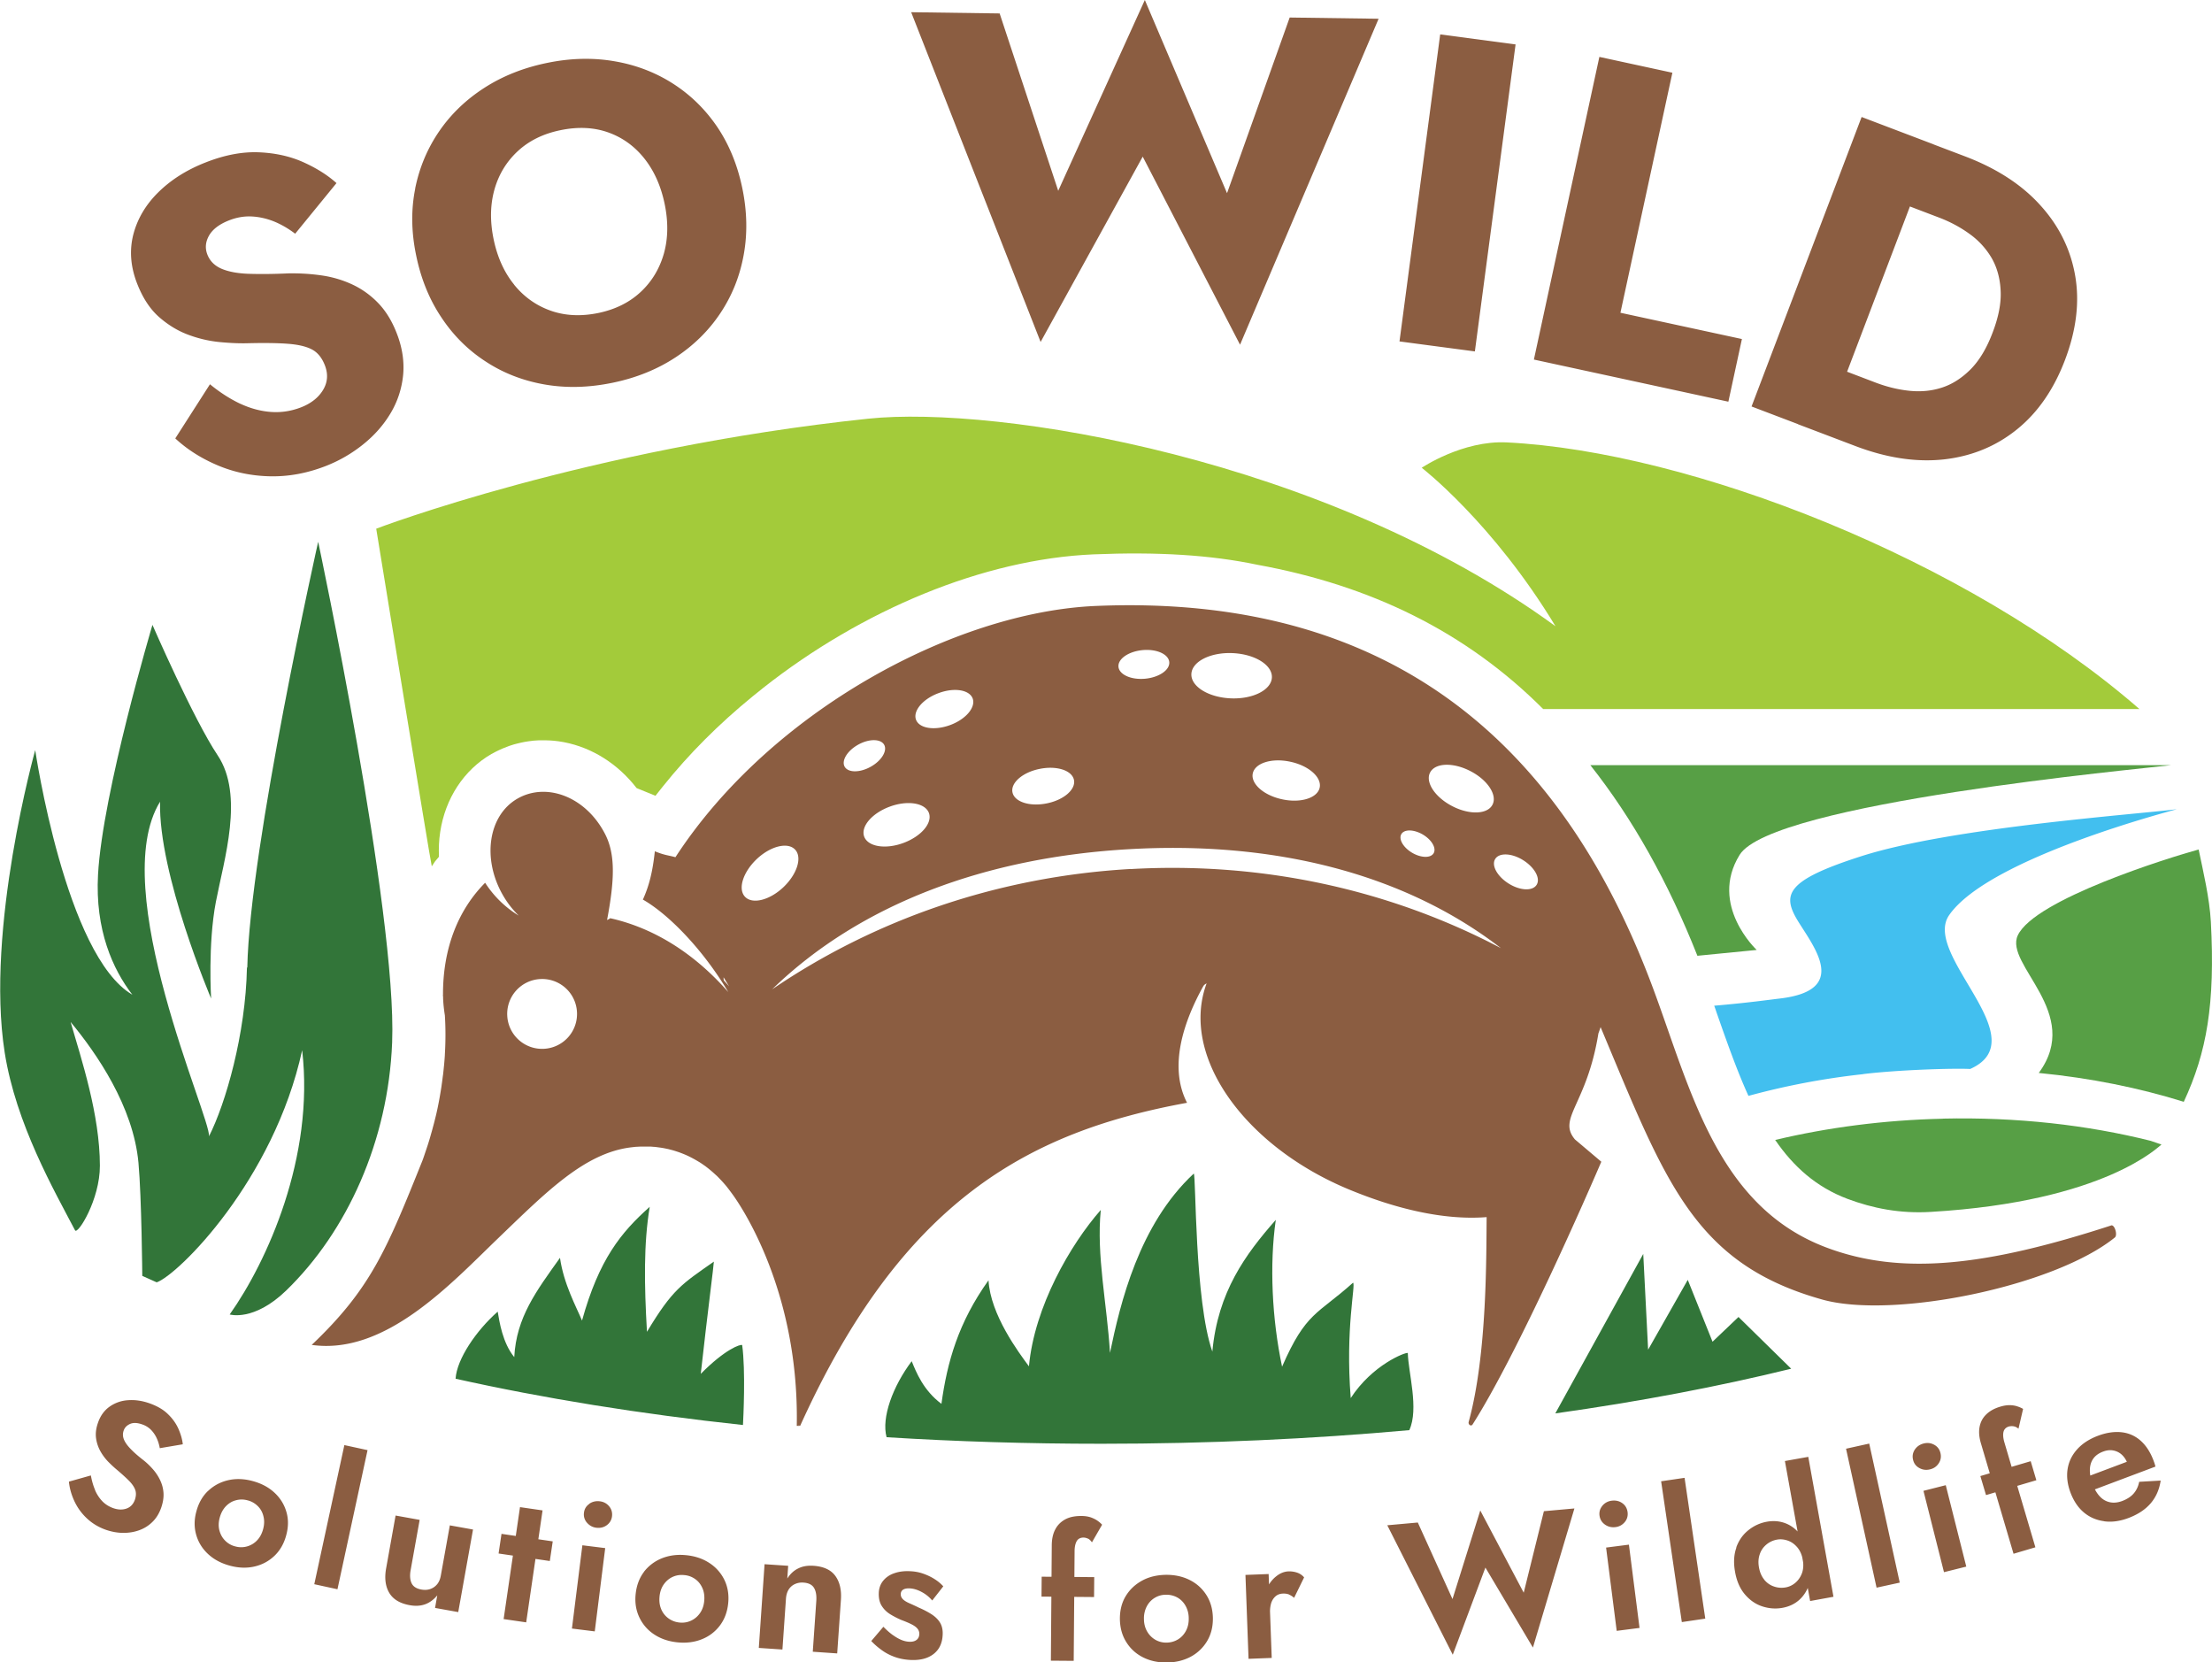
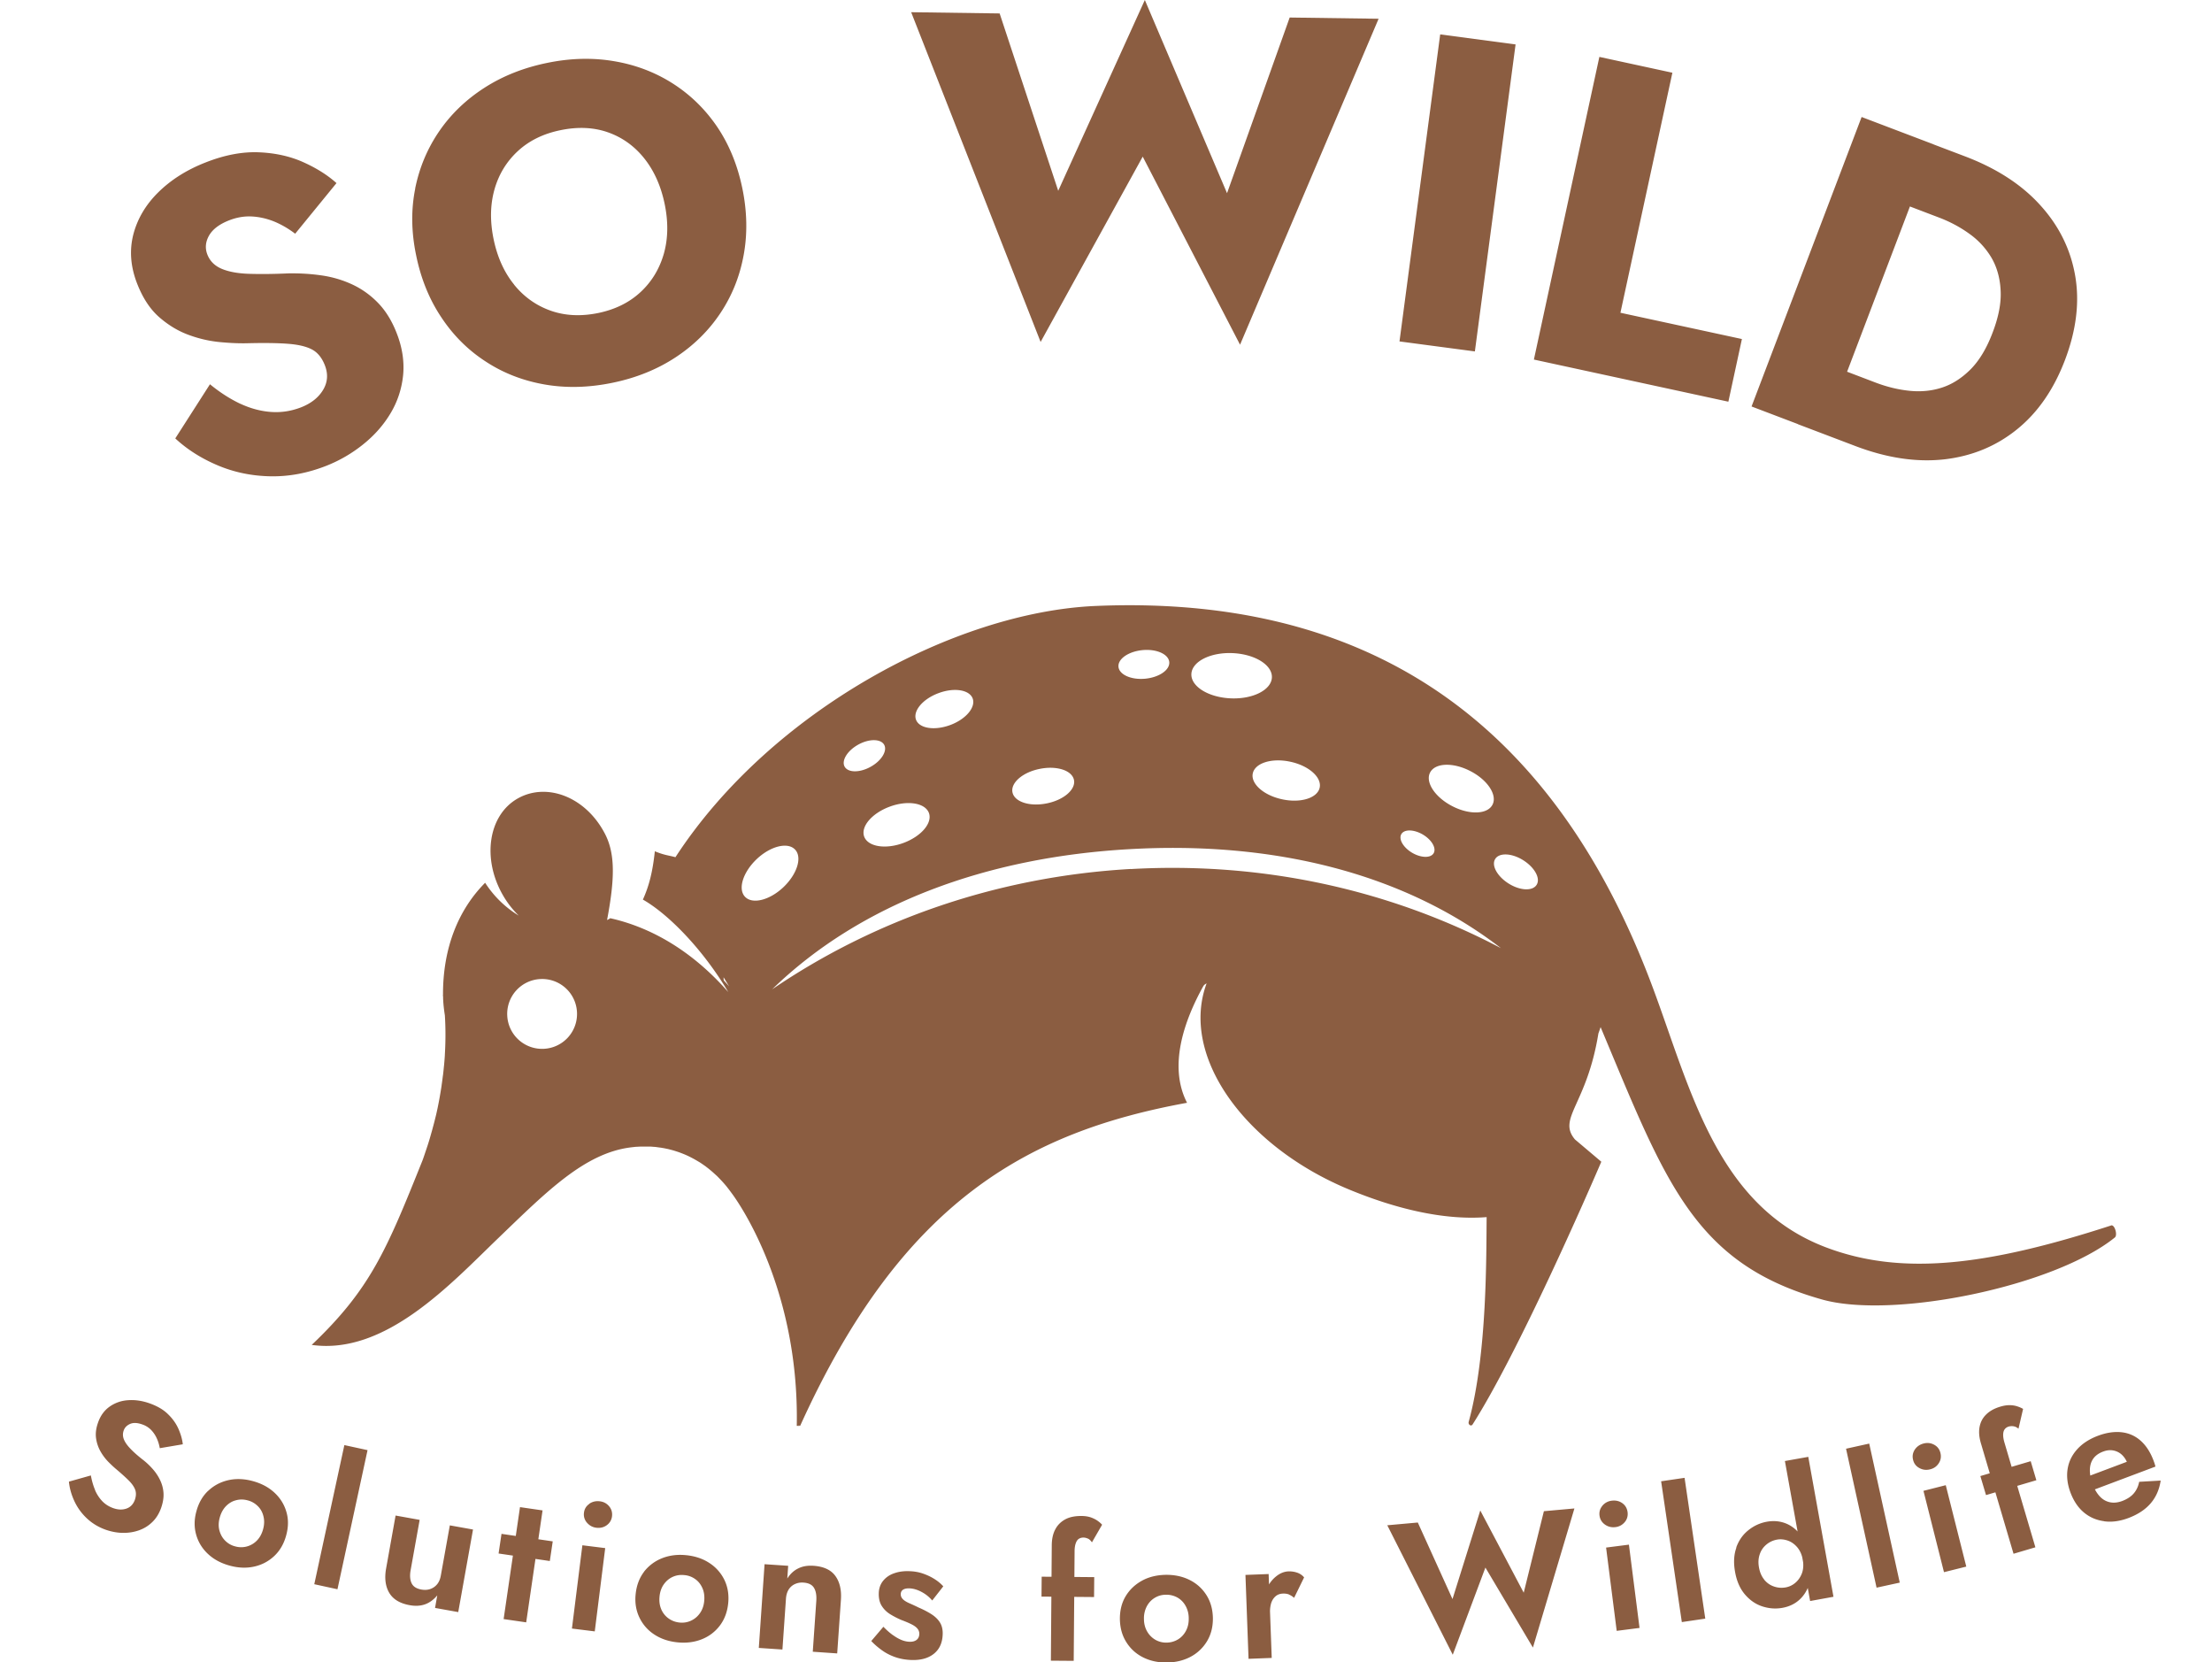
<svg xmlns="http://www.w3.org/2000/svg" data-name="Layer 2" viewBox="0 0 250 187.85">
  <g data-name="Layer 2" stroke-width="0">
    <path d="M27.16 45.62c1.16.54 2.33.85 3.49.93s2.28-.1 3.37-.52c1.15-.45 1.98-1.11 2.5-1.98.52-.87.58-1.8.19-2.79-.33-.84-.81-1.43-1.45-1.77-.64-.34-1.53-.55-2.67-.64-1.14-.09-2.62-.11-4.44-.07-.89.03-1.93 0-3.13-.11-1.2-.1-2.41-.36-3.62-.8-1.21-.43-2.33-1.1-3.37-2-1.04-.9-1.87-2.15-2.51-3.77-.76-1.92-.91-3.78-.46-5.57.46-1.79 1.4-3.39 2.83-4.8 1.43-1.41 3.2-2.53 5.31-3.36 2.17-.86 4.19-1.24 6.07-1.16 1.88.08 3.56.46 5.04 1.13 1.48.67 2.72 1.45 3.72 2.35l-4.67 5.72c-.77-.59-1.57-1.05-2.4-1.39-.83-.33-1.68-.52-2.53-.56-.86-.04-1.7.11-2.54.44-1.12.44-1.87 1.02-2.27 1.73-.4.71-.46 1.43-.18 2.14.29.74.84 1.28 1.63 1.61.79.33 1.82.52 3.07.56 1.25.04 2.74.03 4.47-.05 1.32-.02 2.59.06 3.8.24 1.22.18 2.37.53 3.44 1.03 1.08.51 2.04 1.2 2.89 2.08.85.88 1.55 2.01 2.08 3.37.65 1.64.89 3.24.74 4.79-.16 1.55-.63 2.98-1.42 4.3-.79 1.32-1.81 2.48-3.08 3.5a15.978 15.978 0 01-4.17 2.43c-2.11.83-4.22 1.23-6.33 1.19-2.11-.04-4.09-.45-5.94-1.23-1.85-.78-3.45-1.79-4.81-3.05l3.92-6.12c1.12.92 2.26 1.65 3.42 2.2zm19.76-24.31c.48-2.38 1.39-4.54 2.72-6.48 1.33-1.94 3.04-3.58 5.11-4.91 2.07-1.33 4.42-2.26 7.03-2.8 2.64-.55 5.17-.62 7.59-.21 2.41.4 4.62 1.23 6.61 2.49 1.99 1.26 3.67 2.88 5.04 4.88 1.36 2 2.32 4.32 2.87 6.96.55 2.64.6 5.17.16 7.57-.44 2.41-1.31 4.59-2.63 6.57-1.31 1.97-3 3.64-5.07 5s-4.44 2.32-7.11 2.87c-2.71.56-5.28.62-7.72.19-2.44-.43-4.65-1.29-6.63-2.59-1.99-1.29-3.66-2.95-5.01-4.99-1.36-2.03-2.31-4.37-2.85-7.02-.55-2.64-.58-5.15-.1-7.53zm11.17 10.84c1.12 1.39 2.5 2.37 4.13 2.95 1.63.58 3.43.67 5.39.27 1.93-.4 3.52-1.19 4.79-2.37 1.27-1.18 2.14-2.63 2.63-4.34.48-1.71.51-3.58.09-5.61-.42-2.02-1.18-3.73-2.28-5.12-1.1-1.39-2.46-2.38-4.08-2.96-1.62-.58-3.42-.67-5.41-.26-1.96.4-3.57 1.2-4.84 2.38s-2.15 2.63-2.63 4.34c-.48 1.72-.51 3.58-.09 5.61.42 2.02 1.19 3.73 2.31 5.11zm87.67-30.17l10.05.14-15.66 36.83-11-21.25-11.54 20.94-14.63-37.26 10 .14 6.62 20.04L129.39 0l9.29 21.83 7.08-19.85zm25.53 3.04l-4.6 34.69-8.52-1.13 4.6-34.69 8.52 1.13zm17.72 3.21l-5.87 27.11 13.73 2.97-1.53 7.08-21.98-4.76 7.4-34.2 8.26 1.79zm29.52 8.08l-12.44 32.71-8.13-3.09 12.44-32.71 8.13 3.09zm-15.34 31.6l2.67-7.01 6.17 2.35c1.25.47 2.51.78 3.8.91s2.51.01 3.67-.37c1.16-.38 2.23-1.07 3.22-2.06.99-1 1.82-2.38 2.49-4.16.68-1.78.98-3.36.9-4.76-.07-1.4-.42-2.63-1.03-3.68a8.819 8.819 0 00-2.5-2.71c-1.05-.76-2.2-1.37-3.44-1.84l-6.17-2.35 2.67-7.01 6.45 2.45c3.58 1.36 6.43 3.21 8.53 5.55 2.11 2.33 3.41 4.99 3.92 7.96.51 2.97.12 6.14-1.16 9.51-1.27 3.33-3.08 5.95-5.45 7.85-2.36 1.9-5.11 3.02-8.23 3.37-3.13.34-6.48-.16-10.06-1.53l-6.45-2.45zM10.73 168.35c.21.5.49.92.83 1.28.34.35.75.61 1.23.78.56.2 1.06.21 1.51.05.45-.16.76-.49.94-.98.15-.43.16-.81.04-1.14-.12-.33-.36-.68-.71-1.03s-.79-.75-1.32-1.2c-.28-.23-.6-.52-.95-.87s-.66-.75-.92-1.2c-.26-.45-.44-.95-.52-1.5-.08-.55-.01-1.14.22-1.79.27-.78.71-1.38 1.3-1.8a4.03 4.03 0 012.07-.73c.79-.06 1.6.05 2.45.35.87.31 1.57.71 2.09 1.23.53.51.92 1.07 1.18 1.66.26.6.43 1.17.49 1.74l-2.6.44c-.07-.39-.18-.76-.34-1.11a3.38 3.38 0 00-.64-.95 2.52 2.52 0 00-1.02-.63c-.54-.19-1-.21-1.36-.05-.36.16-.6.4-.72.74s-.11.67.02 1c.13.33.38.69.76 1.08.37.39.86.82 1.47 1.29.39.31.74.65 1.07 1.03s.6.79.81 1.24.34.93.37 1.44-.06 1.06-.26 1.64c-.23.66-.57 1.21-1.01 1.63-.44.43-.95.74-1.53.94s-1.18.29-1.81.28c-.63-.01-1.26-.13-1.88-.34-.83-.29-1.55-.72-2.16-1.29-.61-.57-1.08-1.22-1.42-1.95s-.55-1.47-.62-2.21l2.48-.7c.11.61.27 1.16.48 1.65zm12.8.11c.63-.6 1.39-1 2.25-1.2.87-.2 1.79-.17 2.76.09.97.26 1.78.68 2.44 1.28.66.6 1.12 1.32 1.37 2.15.26.83.26 1.73 0 2.69-.25.94-.69 1.72-1.33 2.33-.64.61-1.39 1.01-2.26 1.21-.87.2-1.79.17-2.76-.09-.97-.26-1.78-.68-2.44-1.28-.66-.6-1.12-1.32-1.37-2.16-.25-.84-.26-1.73 0-2.68.25-.96.7-1.74 1.33-2.34zm1.27 4.48c.12.45.33.83.65 1.15s.7.54 1.15.65a2.465 2.465 0 002.45-.68c.32-.33.55-.76.69-1.28.14-.52.15-1.01.03-1.46-.11-.46-.33-.84-.65-1.15-.32-.31-.7-.53-1.15-.64-.45-.12-.89-.12-1.32 0-.43.11-.8.34-1.13.68-.32.34-.55.77-.69 1.29-.14.52-.15 1-.03 1.45zm16.74-9.08l-3.4 15.72-2.62-.57 3.4-15.72 2.62.57zm4.98 15.04c.18.38.55.61 1.09.71.38.07.72.05 1.03-.06.31-.11.56-.29.77-.54.21-.26.34-.58.41-.97l1.02-5.68 2.62.47-1.67 9.33-2.62-.47.25-1.42c-.39.47-.84.81-1.35 1-.51.19-1.1.23-1.76.11-1.11-.2-1.88-.66-2.32-1.4-.43-.73-.55-1.66-.35-2.76l1.07-5.97 2.72.49-1.02 5.68c-.11.61-.07 1.1.11 1.48zm15.95-4.73l-.33 2.22-5.79-.85.33-2.22 5.79.85zm-1.15-3.5l-1.85 12.65-2.55-.37 1.85-12.65 2.55.37zm7.08 4.26l-1.18 9.41-2.58-.32 1.18-9.41 2.58.32zm-1.8-5.01c.35-.24.74-.33 1.18-.28.44.05.79.24 1.06.56.27.32.38.7.33 1.13-.05.42-.25.76-.59 1.01-.34.25-.73.34-1.17.29-.44-.05-.79-.25-1.07-.57a1.4 1.4 0 01-.34-1.12c.05-.44.26-.77.61-1.01zm6.17 7.7a4.82 4.82 0 012.04-1.54c.83-.33 1.74-.45 2.74-.35 1 .1 1.87.39 2.62.88a4.74 4.74 0 011.7 1.91c.38.78.53 1.67.43 2.65-.1.97-.41 1.81-.94 2.51-.53.7-1.21 1.22-2.04 1.55-.83.33-1.74.45-2.74.35s-1.87-.39-2.62-.88a4.671 4.671 0 01-1.69-1.92c-.38-.79-.53-1.67-.43-2.64.1-.98.41-1.82.94-2.52zm1.96 4.22c.19.43.46.77.82 1.03.36.26.77.42 1.24.47.46.05.9-.02 1.31-.21.41-.19.74-.47 1.01-.85s.43-.84.48-1.37c.05-.53-.01-1.02-.2-1.45s-.46-.78-.82-1.03a2.42 2.42 0 00-1.24-.45c-.47-.05-.9.02-1.3.2-.4.18-.74.47-1.01.85s-.43.85-.48 1.38c-.05.53.01 1.01.2 1.44zm17.26-2.43c-.22-.35-.61-.54-1.16-.58-.37-.03-.7.03-1 .17s-.53.35-.7.62c-.17.28-.27.61-.3 1.01l-.4 5.76-2.67-.18.65-9.46 2.67.18-.1 1.44c.32-.51.73-.9 1.23-1.14.49-.25 1.07-.35 1.75-.3 1.12.08 1.94.45 2.44 1.13.5.68.72 1.58.64 2.72l-.42 6.05-2.76-.19.4-5.76c.04-.63-.05-1.12-.27-1.47zm8.93 5.35c.33.24.65.42.96.55.3.12.59.19.87.2.36.02.63-.05.83-.2.2-.15.3-.36.32-.64a.902.902 0 00-.21-.64c-.15-.18-.37-.34-.67-.49-.3-.15-.67-.31-1.13-.48-.43-.18-.85-.4-1.25-.64s-.73-.56-.98-.95c-.25-.39-.36-.88-.34-1.47.02-.56.2-1.03.52-1.41.32-.38.74-.66 1.26-.83.52-.18 1.1-.25 1.73-.22.54.02 1.03.11 1.49.27.46.16.89.36 1.27.6.39.24.73.52 1.02.84l-1.25 1.6c-.33-.39-.72-.71-1.19-.96-.46-.25-.92-.39-1.37-.41-.3-.01-.54.03-.72.14-.18.11-.27.28-.28.51 0 .21.07.39.23.56.16.17.41.32.72.46.32.14.68.3 1.08.5.5.21.96.45 1.38.71s.76.57 1 .94.36.84.33 1.42c-.04.95-.38 1.67-1.02 2.17s-1.5.73-2.59.68c-.67-.03-1.28-.15-1.83-.35-.55-.2-1.04-.46-1.47-.78-.43-.31-.82-.65-1.16-1.01l1.37-1.61c.38.39.74.7 1.07.94zm22.75-6.55l-.02 2.25-5.94-.05.02-2.25 5.94.05zm-.72-4.35a1.18 1.18 0 00-.5-.12c-.21 0-.38.05-.53.15-.15.1-.26.27-.34.5-.08.23-.13.53-.13.89l-.1 12.39-2.58-.02.1-12.99c0-.73.13-1.34.39-1.83.25-.49.63-.87 1.12-1.14s1.1-.39 1.82-.39c.43 0 .79.06 1.09.16.3.11.56.24.77.39.21.15.38.3.5.44l-1.15 1.99c-.14-.21-.29-.35-.46-.43zm4.27 6.51c.45-.75 1.07-1.33 1.85-1.76s1.68-.64 2.68-.66c1-.01 1.9.18 2.7.58.8.4 1.43.97 1.9 1.71s.71 1.6.73 2.59c.01.98-.2 1.84-.65 2.6a4.77 4.77 0 01-1.85 1.77c-.78.42-1.68.64-2.68.66-1 .01-1.9-.18-2.7-.58-.8-.4-1.43-.97-1.9-1.72-.47-.74-.71-1.6-.73-2.58-.01-.99.2-1.86.65-2.61zm2.43 3.98c.23.4.54.71.93.94.39.22.82.33 1.28.32s.89-.13 1.27-.36.68-.55.9-.96c.22-.41.33-.88.32-1.42 0-.54-.13-1.01-.36-1.42s-.54-.72-.93-.94c-.39-.21-.82-.32-1.28-.31-.47 0-.89.12-1.27.35-.38.23-.68.55-.9.96a2.9 2.9 0 00-.32 1.43c0 .54.13 1.01.36 1.41zm14.08 2.99l-2.62.1-.35-9.48 2.62-.1.35 9.48zm1.97-7.16c-.19-.08-.42-.12-.7-.11-.33.01-.61.11-.83.3s-.39.44-.5.77c-.1.33-.15.72-.13 1.17l-.77-.71c-.03-.75.09-1.43.36-2.02.27-.59.63-1.08 1.08-1.44.45-.37.93-.56 1.42-.58.34-.01.67.04.99.15.31.11.57.29.77.53l-1.13 2.31c-.18-.16-.37-.28-.56-.36zm28.79-9.42l3.45-.31-4.69 15.72-5.37-9.04-3.69 9.85-7.4-14.63 3.45-.31 3.92 8.65 3.14-10.01 4.91 9.29 2.28-9.21zm6.62-.63c.28-.32.63-.51 1.07-.56s.83.04 1.17.28c.34.24.54.58.6 1.02.05.42-.05.8-.32 1.12-.27.32-.62.52-1.06.57s-.83-.04-1.18-.29c-.35-.25-.55-.58-.61-1-.06-.44.06-.81.33-1.13zm2.99 4.41l1.2 9.41-2.58.33-1.2-9.41 2.58-.33zm6.29-7.55l2.34 15.91-2.65.39-2.34-15.91 2.65-.39zm5.84 7.87c.29-.8.74-1.45 1.37-1.95.62-.5 1.32-.82 2.09-.96.78-.14 1.51-.07 2.19.21s1.25.76 1.72 1.42.8 1.5.99 2.51c.18 1 .16 1.9-.05 2.69-.21.79-.59 1.44-1.12 1.94-.53.5-1.19.82-1.97.96-.77.14-1.53.08-2.29-.17s-1.41-.71-1.96-1.36c-.55-.65-.92-1.5-1.1-2.52-.19-1.04-.14-1.96.15-2.76zm3.17 3.65c.3.36.67.62 1.1.76.43.15.87.18 1.32.1.39-.07.76-.24 1.09-.52.33-.28.58-.64.75-1.09.16-.45.19-.96.09-1.52s-.31-1.03-.62-1.4c-.31-.36-.67-.62-1.08-.76s-.81-.18-1.2-.11c-.45.08-.85.26-1.2.55-.35.29-.61.65-.76 1.1-.16.45-.19.95-.09 1.5.1.56.3 1.01.6 1.38zm4.97-13.9l2.85 15.82-2.64.48-2.85-15.82 2.64-.47zm6.89-1.49l3.45 15.71-2.62.57-3.45-15.7 2.62-.58zm5.15.68c.24-.35.57-.58 1-.69.43-.11.82-.06 1.19.14s.61.51.71.94c.1.41.04.8-.19 1.15-.23.36-.56.59-.98.69-.43.11-.83.06-1.2-.14-.38-.2-.62-.51-.72-.92-.11-.43-.04-.81.19-1.17zm3.5 4.02l2.32 9.2-2.52.63-2.32-9.19 2.52-.64zm7.65-6.66c-.19-.02-.36-.01-.52.03-.2.06-.35.16-.46.3s-.17.33-.18.58c-.01.25.03.54.13.89l3.51 11.88-2.47.73-3.68-12.46c-.21-.7-.26-1.32-.16-1.86s.34-1.02.74-1.41c.4-.4.94-.7 1.63-.9.41-.12.77-.17 1.09-.16.32.01.6.06.85.15.25.08.45.18.61.27l-.52 2.24c-.19-.16-.38-.25-.56-.27zm1.95 3.95l.64 2.15-5.69 1.68-.64-2.15 5.69-1.68zm8.29 6.78c-.87-.12-1.62-.44-2.27-.98s-1.15-1.28-1.51-2.22c-.36-.95-.47-1.85-.34-2.68.13-.84.49-1.58 1.07-2.23.58-.65 1.36-1.16 2.33-1.53s1.88-.5 2.7-.41c.82.09 1.54.41 2.15.95.61.54 1.1 1.29 1.46 2.24.04.12.09.24.13.37.04.13.07.24.09.32l-7.95 2.99-.58-1.54 5.77-2.17-.34 1.14c.02-.1.03-.22.02-.37s-.03-.27-.06-.36c-.16-.44-.39-.78-.66-1.03s-.6-.41-.96-.48-.74-.03-1.14.12c-.49.18-.86.44-1.11.78s-.38.75-.4 1.23c-.02.48.08 1.04.3 1.66.22.59.5 1.06.83 1.41s.71.56 1.14.65.89.04 1.38-.14c.55-.21.99-.49 1.3-.85.31-.36.52-.8.62-1.32l2.43-.14c-.15 1.01-.53 1.87-1.13 2.57-.61.71-1.45 1.26-2.51 1.66-.96.36-1.88.49-2.75.37zm.81-33.42c-14.26 4.64-23.82 5.68-32.28 2.46-12.31-4.69-15.27-17.9-19.51-29.28-9.43-25.34-27.57-44.67-62.96-43.18-15.89.67-36.75 11.85-47.52 28.39-.86-.23-1.24-.22-2.33-.67-.25 2.38-.67 3.96-1.35 5.46 2.87 1.63 6.78 5.61 9.65 10.45-3.6-4.11-8.11-7.17-13.32-8.34 0 0 .01-.01.01-.02-.03.02-.05.03-.07.05-.1.06-.21.12-.32.17.87-4.59.94-7.43-.21-9.69-2.17-4.25-6.64-5.92-9.93-4.02-3.29 1.9-4.01 6.79-1.62 10.92.5.87 1.11 1.64 1.78 2.29-1.47-.89-2.79-2.14-3.8-3.71-3 3.02-4.79 7.34-4.76 12.7h-.01c0 .05 0 .1.02.14 0 .14 0 .27.01.41.03.59.1 1.16.19 1.73.09 1.43.09 2.91 0 4.41v.07c-.02.34-.05.69-.08 1.04 0 .06-.01.12-.02.19-.03.31-.06.63-.1.94 0 .07-.02.14-.03.22-.04.32-.08.65-.13.97 0 .06-.02.11-.02.17-.12.77-.25 1.54-.41 2.31-.01.07-.03.13-.04.2-.07.31-.13.61-.21.92l-.09.36c-.06.26-.13.51-.2.77-.04.14-.07.27-.11.41l-.21.74-.12.41c-.08.26-.16.52-.25.78l-.12.36c-.13.38-.25.76-.39 1.13-4.05 10.09-5.86 14.51-12.52 20.84 8.34 1.18 15.75-6.94 21.1-12.08 5.43-5.22 9.74-9.59 14.96-10.24l.52-.06c.07 0 .14-.01.21-.01.16-.01.33-.02.49-.02h.94c.15 0 .3.02.44.03.09 0 .17.01.25.02l.44.06c.09.01.17.02.26.04.15.02.29.05.43.08.08.02.16.03.25.05l.46.12.21.06c.22.07.44.14.66.22.24.09.47.18.7.28.04.02.09.04.13.06.22.1.43.21.64.32.04.02.08.05.13.07a34.12 34.12 0 01.65.38c.2.13.4.27.6.41.04.03.09.06.13.1.19.14.37.29.55.44.05.04.09.08.14.12.17.15.34.31.51.46.01 0 .02.02.03.03.17.17.34.35.51.53.04.04.08.09.12.13.16.18.32.36.47.55l.1.13c.15.19.29.38.43.57.01.02 7.67 9.91 7.36 26.3 1.04-.17-.66.15.39-.02 11.47-25.31 25.62-33.18 43.72-36.49-2.14-4.15-.32-9.28 1.82-13.15.08-.15.22-.26.39-.34-3.05 8.25 4.36 18.44 16.13 23.3 5.18 2.14 10.64 3.49 15.52 3.11-.05 4.11.09 15.46-2.03 23.14-.08.3.27.55.44.29 5.17-8.11 13.15-26.41 14.55-29.69l-2.98-2.52c-2.01-2.4 1.34-3.9 2.65-11.97.09-.24.17-.48.25-.72 7.31 17.42 10.5 26.7 25.04 30.78 8.02 2.25 26.22-1.47 33.08-7.01.34-.27-.02-1.5-.43-1.36zM61.49 118.51a3.941 3.941 0 01-4.16-3.72 3.941 3.941 0 013.72-4.16 3.941 3.941 0 014.16 3.72 3.941 3.941 0 01-3.72 4.16zm20.31-7.73c0-.06-.01-.11-.02-.17v-.18c.2.33.41.67.62 1.02-.2-.23-.4-.45-.6-.67zm79.83-23.49c.57-1.1 2.6-1.17 4.55-.16 1.95 1 3.07 2.71 2.5 3.8-.57 1.1-2.6 1.17-4.55.16-1.95-1.01-3.07-2.71-2.5-3.8zm-3.25 6.96c.34-.57 1.42-.54 2.43.05 1.01.6 1.55 1.54 1.22 2.11-.34.57-1.42.54-2.43-.05-1.01-.6-1.55-1.54-1.22-2.11zm-12.56-8.18c2.09.44 3.58 1.76 3.33 2.93-.25 1.17-2.14 1.77-4.23 1.32-2.09-.44-3.58-1.76-3.33-2.93.25-1.17 2.14-1.77 4.23-1.32zm-6.51-12.27c2.51.11 4.5 1.34 4.44 2.75-.06 1.41-2.15 2.47-4.66 2.36-2.51-.11-4.5-1.34-4.44-2.75.06-1.41 2.15-2.47 4.66-2.36zm-10.18-.34c1.59-.15 2.94.46 3.02 1.35.08.89-1.14 1.73-2.72 1.88-1.59.15-2.94-.46-3.02-1.35-.08-.89 1.14-1.73 2.72-1.88zm-11.62 13.42c1.92-.39 3.65.17 3.87 1.25.22 1.08-1.16 2.27-3.08 2.65-1.92.39-3.65-.17-3.87-1.25-.22-1.08 1.16-2.27 3.08-2.65zm-11.46-8.55c1.77-.67 3.5-.4 3.88.59.37.99-.75 2.34-2.52 3s-3.5.4-3.88-.59c-.37-.99.75-2.34 2.52-3zm-1.06 13.54c.41 1.14-.89 2.65-2.91 3.39-2.02.74-3.99.41-4.41-.73-.41-1.14.89-2.65 2.91-3.39 2.02-.74 3.99-.41 4.41.73zM97 84.14c1.23-.68 2.54-.67 2.93.02.38.69-.31 1.81-1.54 2.49-1.23.68-2.54.67-2.93-.02-.38-.69.31-1.81 1.54-2.49zm-12.8 17.19c-.83-.88-.23-2.78 1.33-4.26 1.56-1.47 3.5-1.95 4.33-1.07.83.88.23 2.78-1.33 4.26-1.56 1.47-3.5 1.95-4.33 1.07zm43.62-3.14c-15.19.86-29.1 5.8-40.55 13.6 10.04-9.75 24.35-14.94 40.42-15.84 16.07-.91 30.87 2.63 41.95 11.19-12.25-6.46-26.63-9.8-41.82-8.94zm45.85 1.79c-.45.73-1.87.67-3.16-.14s-1.98-2.05-1.52-2.78c.45-.73 1.87-.67 3.16.14s1.98 2.05 1.52 2.78z" fill="#8b5d41" />
-     <path d="M160.69 52.86s8.04 6.2 15.11 17.9c-26.09-19.02-63.09-24.98-77.68-23.45-31.84 3.35-55.6 12.43-55.6 12.43s6.16 37.85 6.28 38.15c.46-.69.27-.45.81-1.08v-.02c-.04-.93 0-1.86.14-2.77.57-3.8 2.68-7.02 5.79-8.82.07-.04.15-.07.23-.12.2-.11.41-.22.61-.31.14-.07.28-.13.42-.19.24-.1.49-.2.74-.29.18-.06.36-.11.53-.17.13-.04.25-.07.38-.1.3-.08.6-.14.91-.2.13-.02.26-.05.39-.06.19-.03.37-.05.56-.07.21-.02.42-.03.62-.04h.68c.19 0 .37.01.56.02.14 0 .28.02.42.03.34.03.68.08 1.01.14l.17.03c3.17.62 6.06 2.44 8.18 5.18l2.13.87c.2-.26.4-.52.61-.77l.2-.25s.03-.04.04-.05c2.92-3.65 6.33-7.06 10.13-10.16.13-.11.27-.22.4-.32.28-.22.55-.45.83-.67 11.12-8.75 24.83-14.53 37.3-15.06 7.2-.3 13.23.06 18.54 1.18 12.76 2.33 23.53 7.54 32.28 16.3h67.39c-19.51-16.98-50.79-29.1-71.5-30.13-5.02-.25-9.64 2.88-9.64 2.88z" fill="#a3cb3a" />
-     <path d="M246.01 91.44c-4.84.61-25.5 2.06-35.65 5.31-8.55 2.74-9.01 4.33-7.11 7.4 1.89 3.04 5.67 7.77-2.1 8.68-1.12.13-3.62.49-7.41.81.09.25.18.5.26.75 1.18 3.37 2.3 6.56 3.61 9.44a83.43 83.43 0 0112.84-2.44c.09-.01.18-.03.27-.04 3.76-.45 10-.66 11.95-.56 7.62-3.4-5.48-12.9-2.38-17.38 4.56-6.59 25.98-12 25.72-11.97z" fill="#42bfef" />
-     <path d="M196.61 96.6c3.62-5.88 45.22-9.7 48.77-10.14h-65.64c4.78 6.04 8.81 13.23 12.1 21.54l6.7-.66s-5.43-5.07-1.93-10.74zm53.26 7.55c-.15-2.68-.86-5.66-1.38-8.16-3.36.92-18.53 5.63-20.44 9.7-1.56 3.31 7.39 8.76 2.37 15.55 5.85.57 11.36 1.69 16.39 3.26 2.6-5.59 3.56-11.04 3.06-20.36zm-30.3 22.26c-6.68.15-13.05 1-18.94 2.4 2.05 2.99 4.62 5.32 8.18 6.66 2.86 1.07 5.94 1.68 9.41 1.47 19.84-1.17 25.86-7.52 26.07-7.61-.4-.14-.81-.28-1.22-.42-7.15-1.79-15.12-2.7-23.5-2.51z" fill="#579f45" />
-     <path d="M152.66 157.99c-.63-7.92.59-12.85.26-13.05-4.02 3.61-5.32 3.29-8.02 9.49-1.14-5.38-1.44-11.53-.71-16.59-3.44 3.91-6.55 8.14-7.17 14.89-2.02-5.74-1.84-19.96-2.1-20.12-6.2 5.76-8.31 14.66-9.47 20.26-.34-5.57-1.55-10.99-1.04-16.15-3.44 3.91-7.5 10.93-8.12 17.67-1.17-1.58-4.35-5.83-4.57-9.72-3.41 4.77-4.67 9.23-5.32 13.96-2.05-1.53-2.86-3.59-3.36-4.82-2.13 2.83-3.44 6.37-2.84 8.59 7.87.49 15.99.74 24.3.74 12.05 0 23.72-.54 34.78-1.54 1.11-2.42-.12-6.5-.17-8.72-.26-.1-4.01 1.33-6.46 5.11zm43.83-9.18l-2.94 2.8-2.8-6.99-4.48 7.89-.55-10.82-9.94 18.02c9.54-1.34 18.48-3.04 26.66-5.05l-5.95-5.84zM27.91 109.33c-.15 7.52-2.4 15.35-4.29 19.07.25-2.04-11.61-27.95-5.53-37.81-.21 8.18 5.77 22.24 5.77 22.24s-.38-6.13.54-10.93c.92-4.79 3.22-12.04.2-16.55-2.73-4.08-7.37-14.74-7.37-14.74s-5.64 18.94-6.15 28.21c-.35 6.26 1.68 10.73 3.88 13.58C7.41 108 3.98 84.76 3.98 84.76s-5.65 20.17-3.45 34.17c1.27 8.07 5.61 15.62 7.95 20.09.29.55 2.82-3.46 2.81-7.31-.01-5.77-2.08-11.98-3.31-16.23 2.92 3.52 7.09 9.54 7.67 15.92.36 3.99.43 12.77.43 12.77l1.63.73c2.41-.83 13.23-11.52 16.44-26.23 1.41 12.07-3.97 23.91-8.19 29.86 0 0 2.72.84 6.39-2.71 6.87-6.66 11.53-16.88 11.97-28.03.57-14.61-8.36-56.57-8.36-56.57s-7.74 34.48-8.01 48.11zm51.29 45.91c.77-6.92 1.49-12.4 1.48-12.68-3.64 2.55-4.66 3.11-7.56 7.93-.31-5.38-.38-9.93.31-14.12-3.24 2.88-5.73 5.93-7.65 12.85-.64-1.53-2.08-4.16-2.49-7.09-2.69 3.77-4.93 6.72-5.17 11.22-1.32-1.61-1.68-4.01-1.87-5.14-2.42 2.13-4.62 5.35-4.76 7.58 9.91 2.21 20.83 3.98 32.48 5.23.04-.74.31-6.14-.09-9.03-.18-.13-1.92.45-4.68 3.25z" fill="#327539" />
  </g>
</svg>